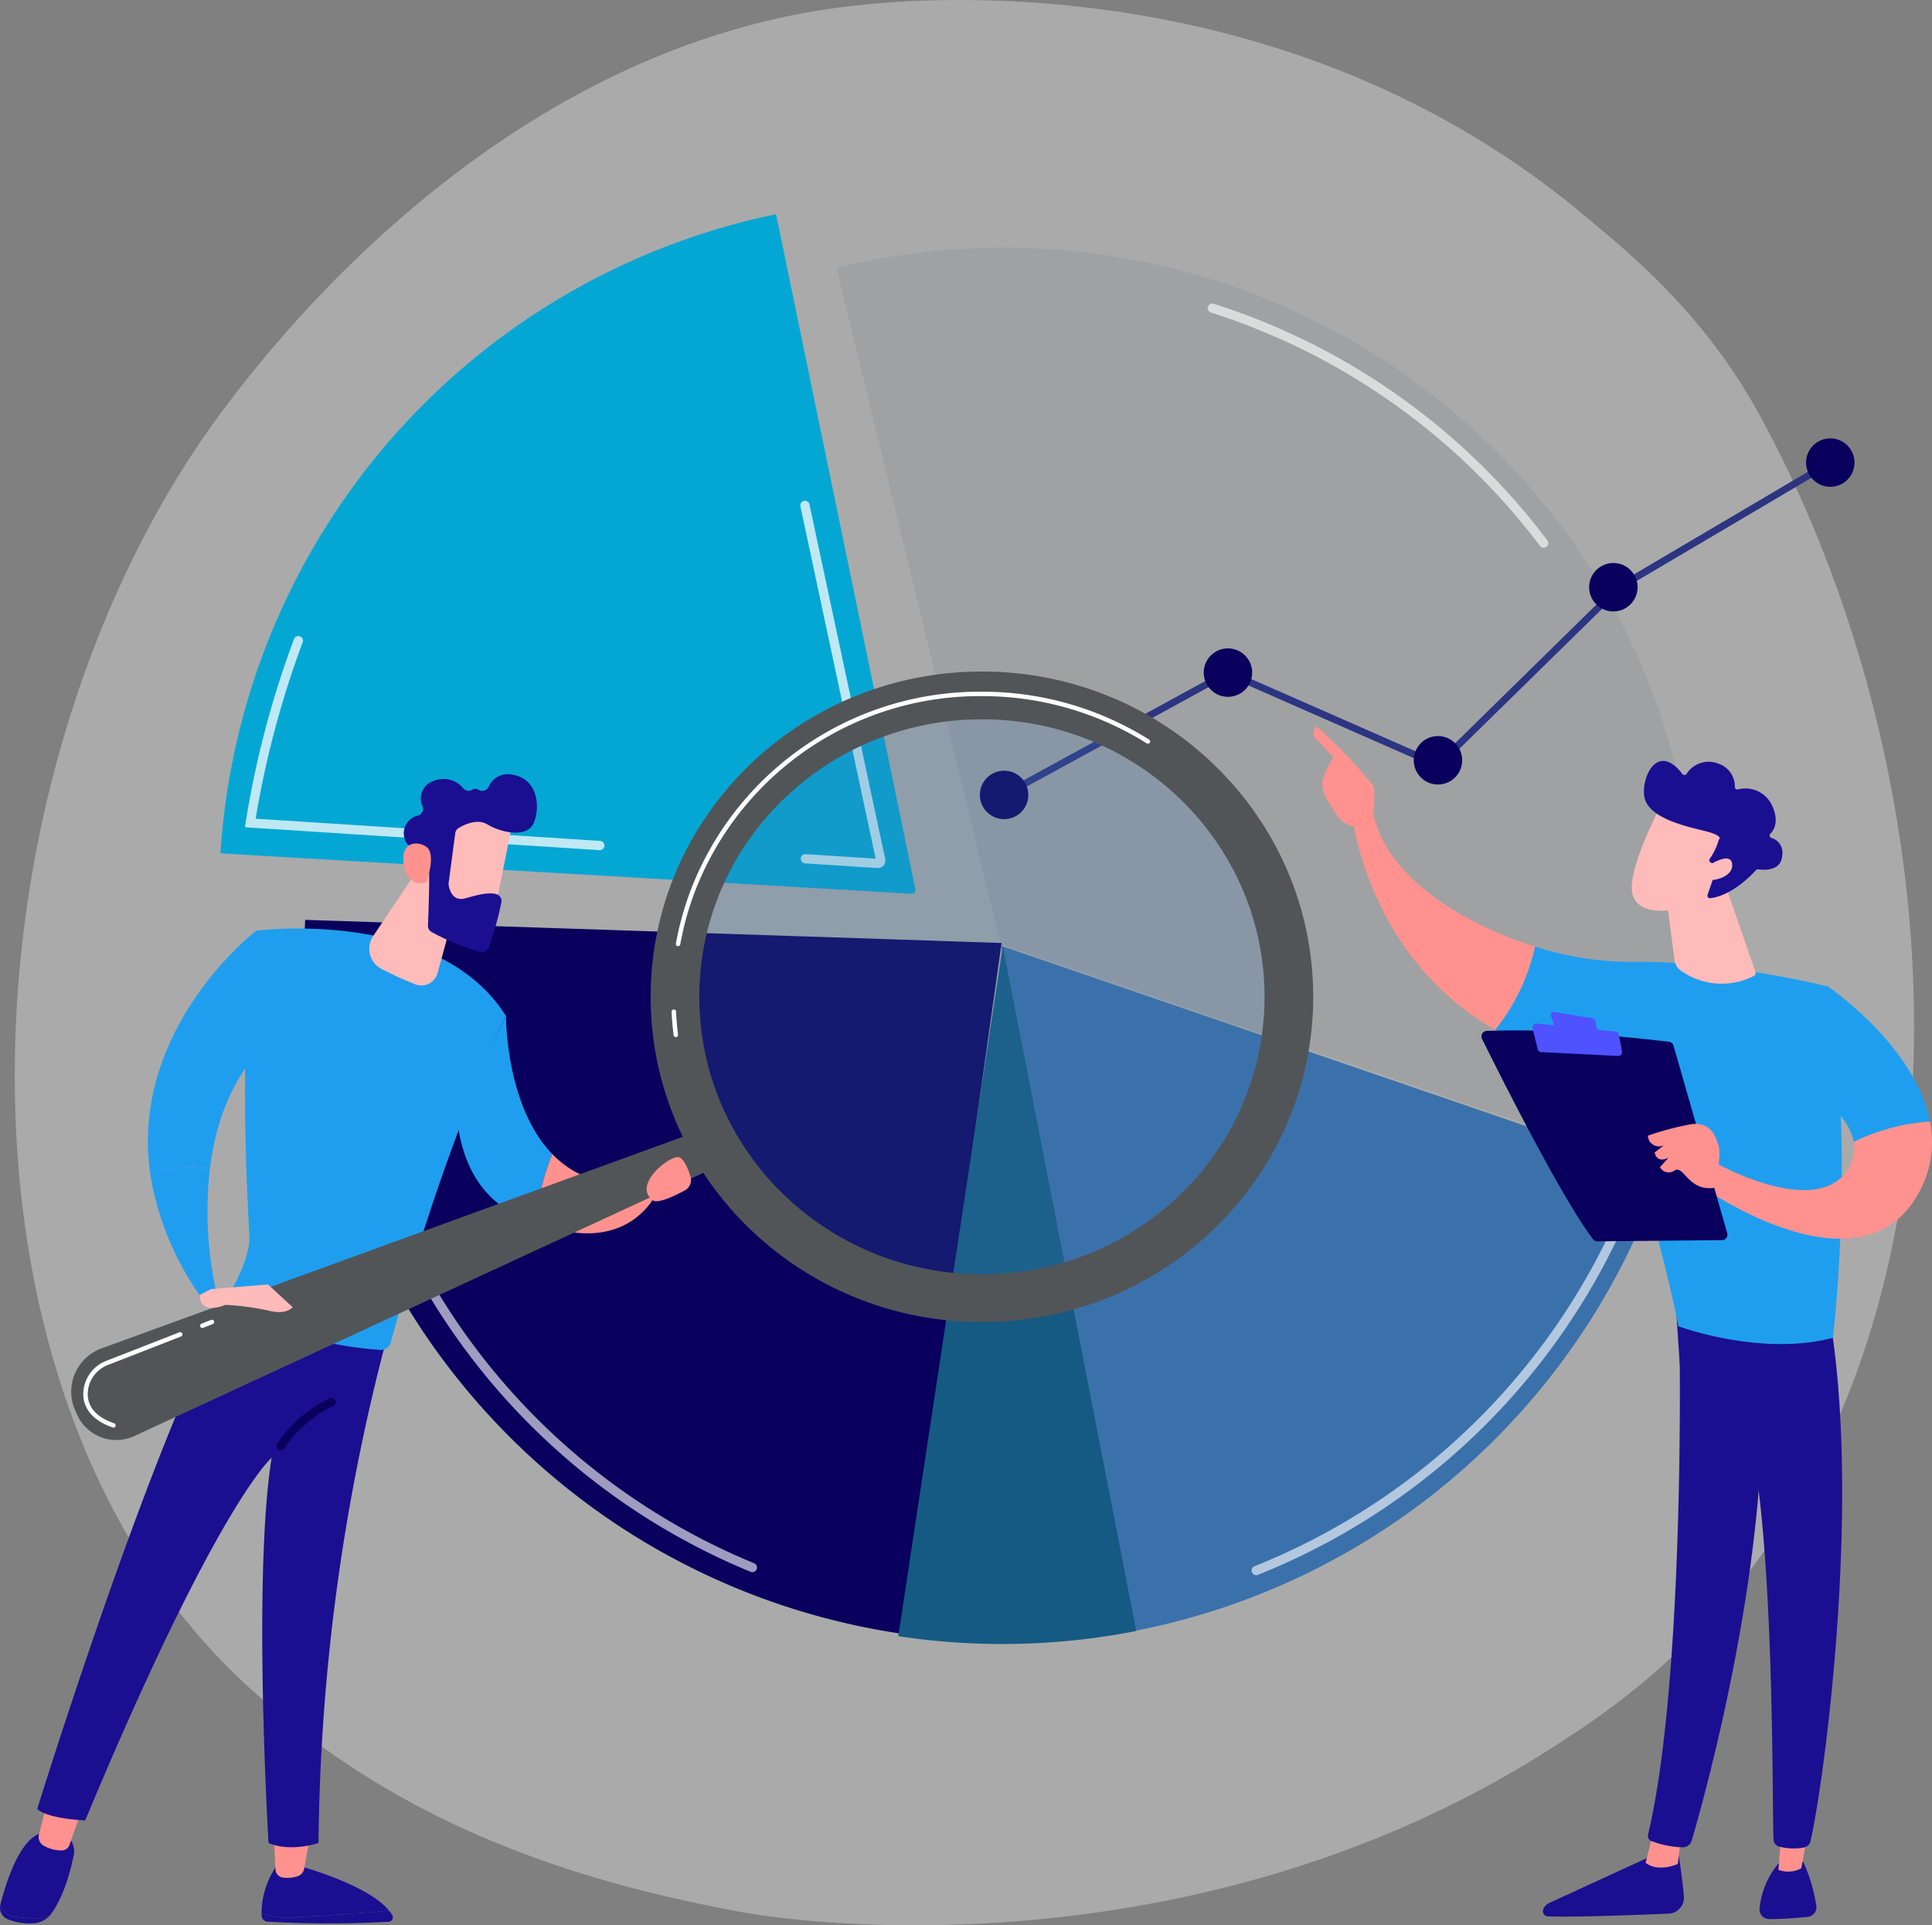
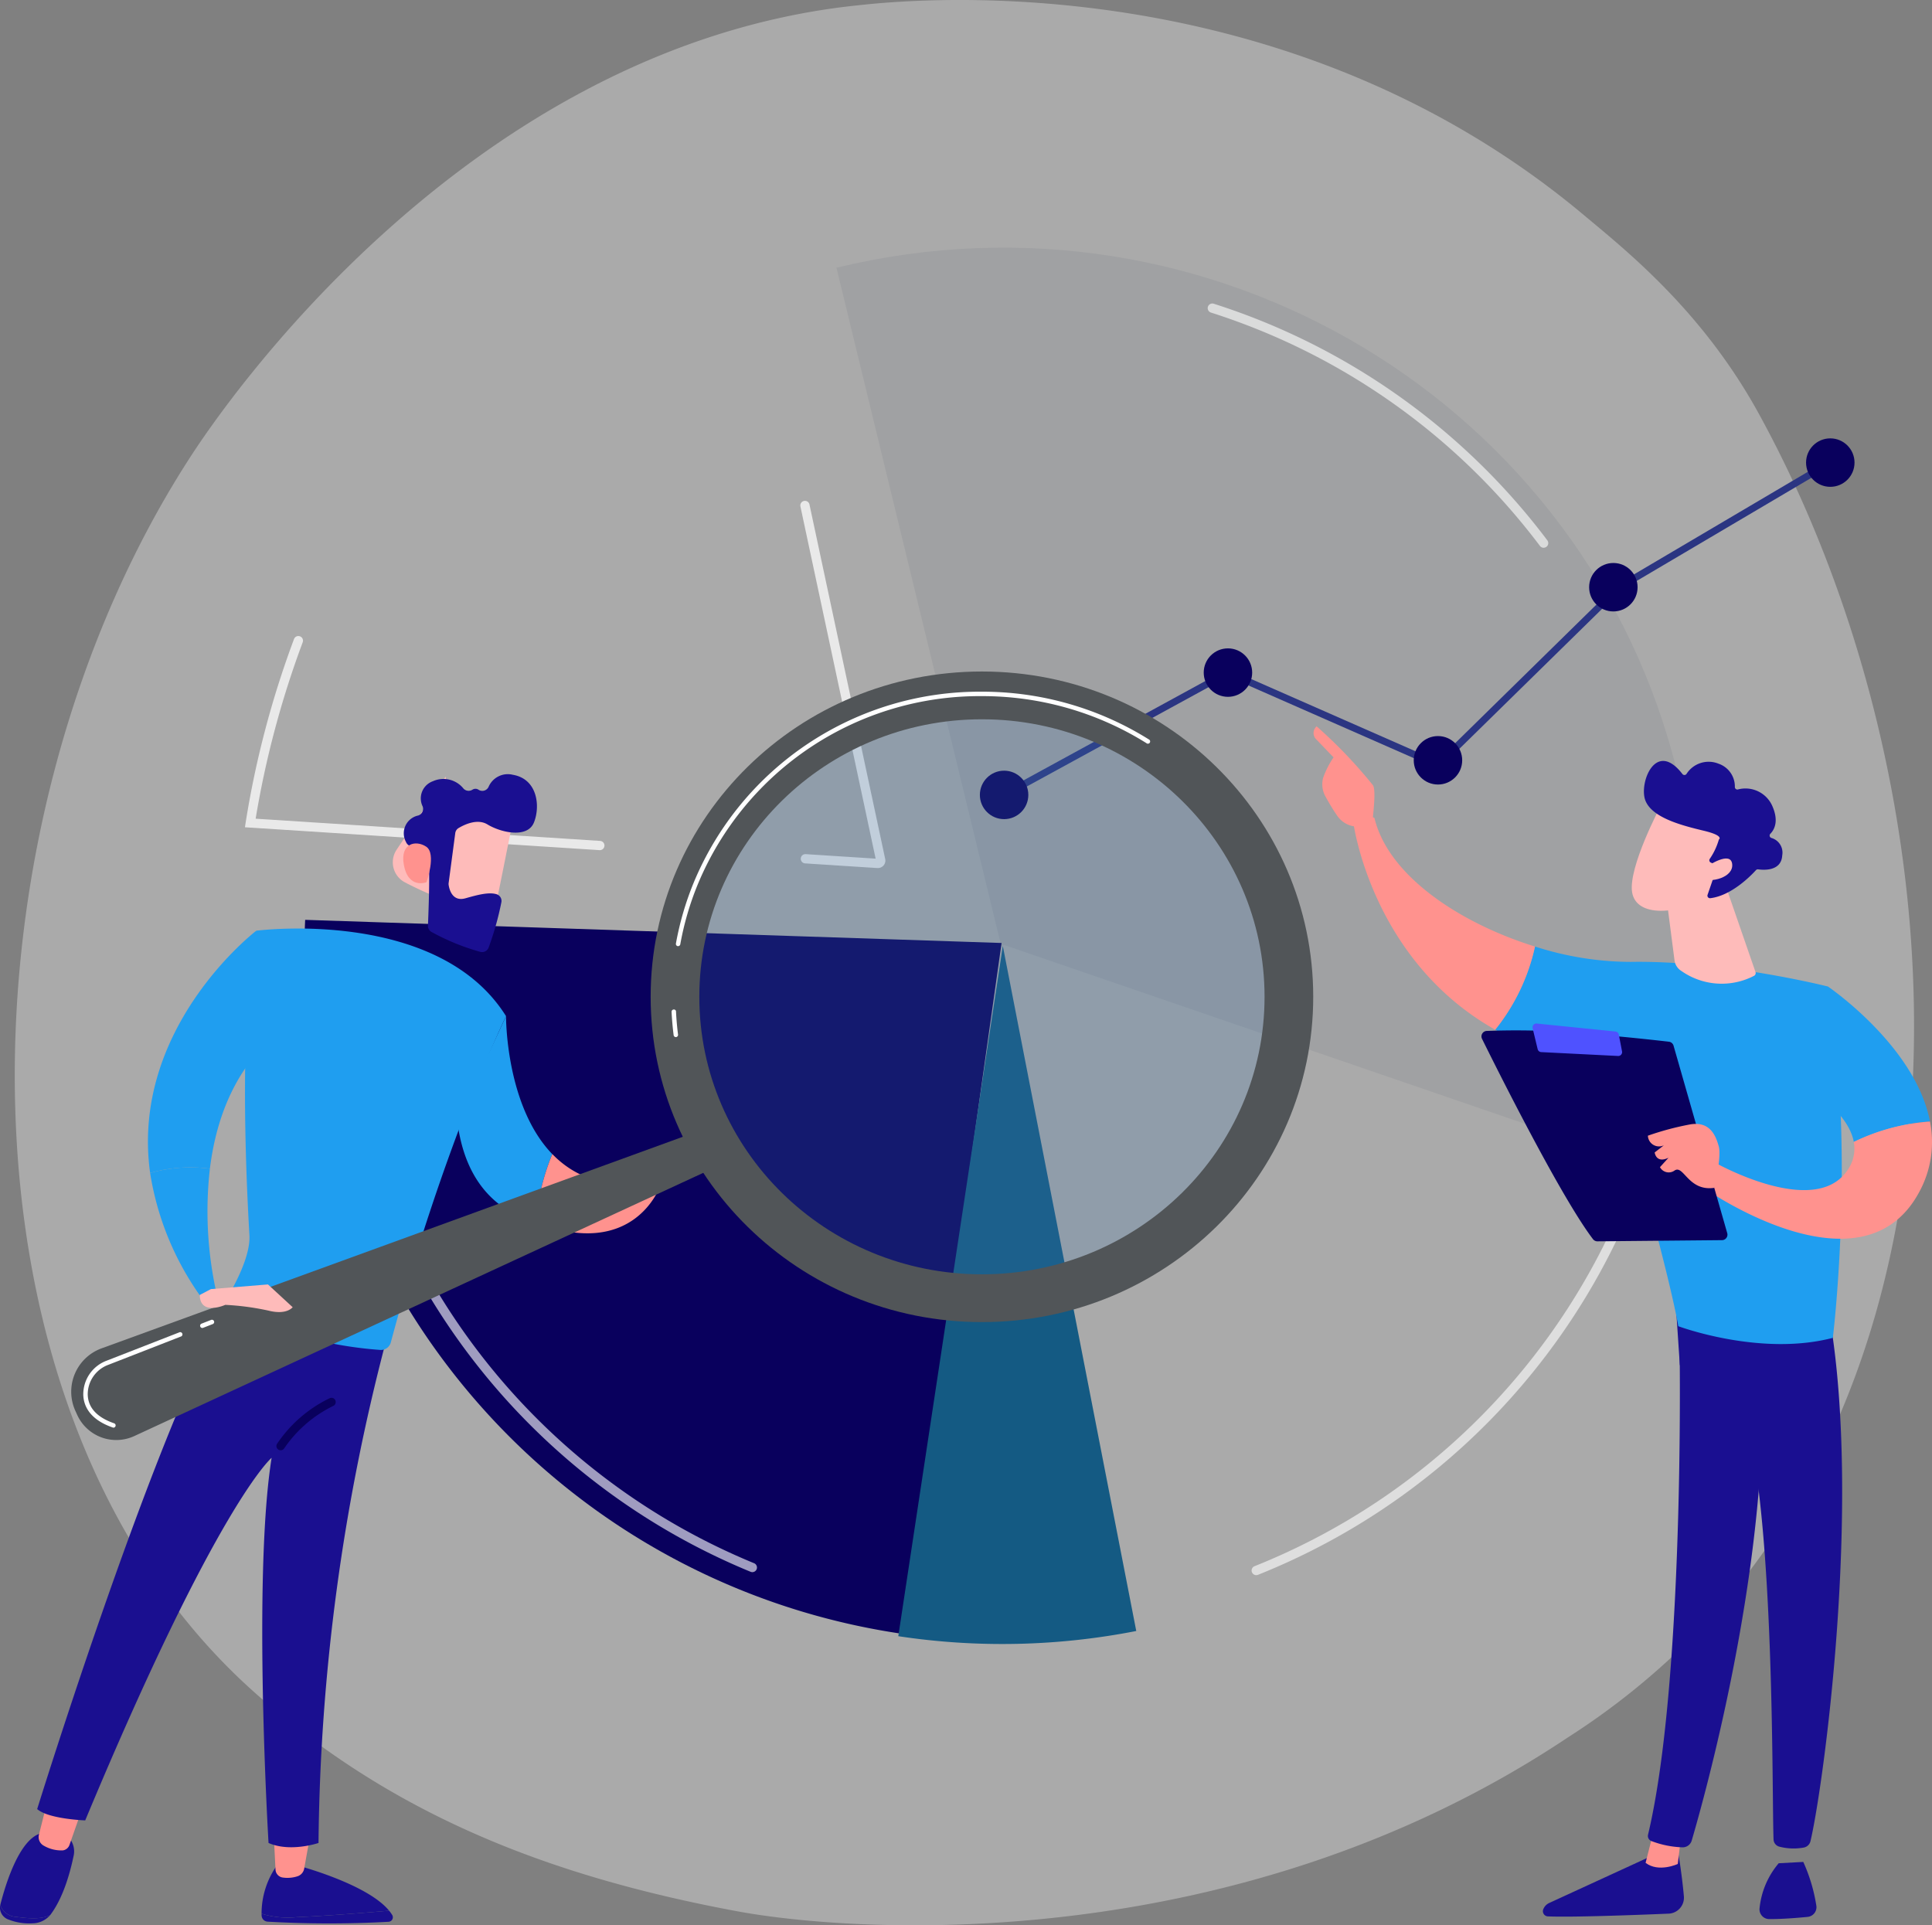
<svg xmlns="http://www.w3.org/2000/svg" xmlns:xlink="http://www.w3.org/1999/xlink" width="257.404" height="256.518" viewBox="0 0 257.404 256.518">
  <rect x="0" y="0" width="257.404" height="256.518" fill="#808080" stroke="none" />
  <defs>
    <style>.a{fill:#eaeaea;opacity:0.4;}.b{fill:#a0a1a3;}.ab,.c{fill:#3b71ab;}.d{fill:#04a7d3;}.e{fill:url(#a);}.f{fill:url(#b);}.g{opacity:0.61;}.h{fill:#fff;}.i{opacity:0.74;}.j{fill:url(#c);}.k{fill:url(#d);}.l{fill:url(#e);}.m{fill:url(#f);}.n{fill:url(#g);}.o{fill:url(#h);}.p{fill:url(#i);}.q{fill:url(#j);}.r{fill:url(#k);}.s{fill:url(#l);}.t{fill:url(#m);}.u{fill:url(#n);}.v{fill:url(#o);}.w{fill:#1f9ef0;}.x{fill:url(#p);}.y{fill:url(#q);}.z{fill:url(#r);}.aa{fill:#515558;}.ab{opacity:0.23;isolation:isolate;}.ac{fill:url(#s);}.ad{fill:url(#t);}.ae{fill:url(#u);}.af{fill:url(#v);}.ag{fill:url(#w);}.ah{fill:url(#x);}.ai{fill:url(#y);}.aj{fill:url(#z);}.ak{fill:url(#aa);}.al{fill:url(#ab);}.am{fill:url(#ac);}.an{fill:url(#ad);}.ao{fill:url(#ae);}.ap{fill:url(#af);}.aq{fill:url(#ag);}.ar{fill:url(#ah);}.as{fill:url(#ai);}.at{fill:url(#aj);}.au{fill:url(#ak);}.av{fill:url(#al);}.aw{fill:url(#am);}.ax{fill:url(#an);}.ay{fill:url(#ao);}</style>
    <linearGradient id="a" x1="-13.646" y1="-2.341" x2="-13.662" y2="-2.333" gradientUnits="objectBoundingBox">
      <stop offset="0" stop-color="#09005d" />
      <stop offset="1" stop-color="#1a0f90" />
    </linearGradient>
    <linearGradient id="b" x1="-41.831" y1="-2.426" x2="-41.806" y2="-2.426" gradientUnits="objectBoundingBox">
      <stop offset="0" stop-color="#004c79" />
      <stop offset="1" stop-color="#145a83" />
    </linearGradient>
    <linearGradient id="c" x1="-12.333" y1="-3.615" x2="-12.338" y2="-3.645" gradientUnits="objectBoundingBox">
      <stop offset="0" stop-color="#2b3582" />
      <stop offset="1" stop-color="#150e42" />
    </linearGradient>
    <linearGradient id="d" x1="-189.856" y1="-45.016" x2="-190.001" y2="-45.158" gradientUnits="objectBoundingBox">
      <stop offset="0" stop-color="#09005d" />
      <stop offset="1" stop-color="#1a0f91" />
    </linearGradient>
    <linearGradient id="e" x1="-216.033" y1="-54.937" x2="-216.179" y2="-55.08" xlink:href="#d" />
    <linearGradient id="f" x1="-213.455" y1="-56.035" x2="-213.601" y2="-56.178" xlink:href="#d" />
    <linearGradient id="g" x1="-198.22" y1="-33.314" x2="-198.365" y2="-33.456" xlink:href="#d" />
    <linearGradient id="h" x1="-212.163" y1="-45.635" x2="-212.308" y2="-45.777" xlink:href="#d" />
    <linearGradient id="i" x1="-69.134" y1="-339.646" x2="-69.089" y2="-339.646" xlink:href="#a" />
    <linearGradient id="j" x1="-71.022" y1="-57.195" x2="-70.975" y2="-57.195" xlink:href="#a" />
    <linearGradient id="k" x1="-211.82" y1="-67.311" x2="-211.659" y2="-67.311" gradientUnits="objectBoundingBox">
      <stop offset="0" stop-color="#febbba" />
      <stop offset="1" stop-color="#ff928e" />
    </linearGradient>
    <linearGradient id="l" x1="-160.042" y1="-205.875" x2="-159.923" y2="-205.875" xlink:href="#a" />
    <linearGradient id="m" x1="-114.284" y1="-32.738" x2="-114.203" y2="-32.738" xlink:href="#a" />
    <linearGradient id="n" x1="-178.726" y1="-56.499" x2="-178.591" y2="-56.499" xlink:href="#k" />
    <linearGradient id="o" x1="-26.341" y1="-3.737" x2="-26.297" y2="-3.718" xlink:href="#a" />
    <linearGradient id="p" x1="-145.372" y1="-46.644" x2="-145.348" y2="-47.129" xlink:href="#a" />
    <linearGradient id="q" x1="-75.151" y1="-26.617" x2="-75.103" y2="-26.617" xlink:href="#k" />
    <linearGradient id="r" x1="-98.513" y1="-14.096" x2="-98.514" y2="-14.188" xlink:href="#k" />
    <linearGradient id="s" x1="-120.023" y1="-15.073" x2="-120.143" y2="-15.144" xlink:href="#k" />
    <linearGradient id="t" x1="-69.775" y1="-8.943" x2="-69.642" y2="-8.952" xlink:href="#d" />
    <linearGradient id="u" x1="-276.693" y1="-51.089" x2="-275.988" y2="-50.737" xlink:href="#k" />
    <linearGradient id="v" x1="-95.578" y1="-96.172" x2="-95.686" y2="-97.256" xlink:href="#k" />
    <linearGradient id="w" x1="-190.651" y1="-52.022" x2="-190.517" y2="-52.022" xlink:href="#k" />
    <linearGradient id="x" x1="-73.819" y1="-43.138" x2="-73.777" y2="-43.138" xlink:href="#a" />
    <linearGradient id="y" x1="-360.436" y1="-87.169" x2="-360.268" y2="-87.169" xlink:href="#k" />
    <linearGradient id="z" x1="-98.082" y1="-3.837" x2="-98.032" y2="-3.837" xlink:href="#d" />
    <linearGradient id="aa" x1="-174.897" y1="-51.696" x2="-174.793" y2="-51.696" xlink:href="#a" />
    <linearGradient id="ab" x1="-432.385" y1="-63.526" x2="-432.191" y2="-63.526" xlink:href="#k" />
    <linearGradient id="ac" x1="-68.285" y1="-3.75" x2="-68.249" y2="-3.75" xlink:href="#d" />
    <linearGradient id="ad" x1="-60.705" y1="-7.599" x2="-60.672" y2="-7.599" xlink:href="#k" />
    <linearGradient id="ae" x1="-150.197" y1="-21.662" x2="-150.002" y2="-21.816" xlink:href="#k" />
    <linearGradient id="af" x1="-436.997" y1="-98.538" x2="-436.52" y2="-98.298" xlink:href="#k" />
    <linearGradient id="ag" x1="-49.225" y1="-17.065" x2="-49.199" y2="-17.065" xlink:href="#k" />
    <linearGradient id="ah" x1="-42.914" y1="-8.197" x2="-42.902" y2="-8.267" xlink:href="#d" />
    <linearGradient id="ai" x1="-203.906" y1="-125.906" x2="-203.978" y2="-127.321" gradientUnits="objectBoundingBox">
      <stop offset="0" stop-color="#4f52ff" />
      <stop offset="1" stop-color="#4042e2" />
    </linearGradient>
    <linearGradient id="aj" x1="-113.304" y1="-73.208" x2="-113.314" y2="-73.645" xlink:href="#ai" />
    <linearGradient id="ak" x1="-166.011" y1="-33.159" x2="-165.927" y2="-33.159" xlink:href="#k" />
    <linearGradient id="al" x1="-113.233" y1="-18.325" x2="-113.275" y2="-18.195" xlink:href="#k" />
    <linearGradient id="am" x1="-100.631" y1="-7.671" x2="-100.649" y2="-7.611" xlink:href="#k" />
    <linearGradient id="an" x1="-76.516" y1="-7.305" x2="-76.507" y2="-7.357" xlink:href="#d" />
    <linearGradient id="ao" x1="-302.458" y1="53.066" x2="-302.631" y2="54.341" xlink:href="#k" />
  </defs>
  <g transform="translate(-2035.836 -1591.624)">
    <path class="a" d="M2267.014,1809.235a97.337,97.337,0,0,1-17.1,13.88c-44.286,29.57-95.066,26.061-110.718,23.148-25.252-4.7-46.412-13.029-64.729-29.575-41.615-37.6-39.592-116.028-7.792-164.619,3.771-5.761,35.522-52.827,86.256-59.459,1.241-.158,2.167-.255,2.978-.34,7.849-.831,56.483-5.217,96.14,28.008,5.677,4.752,15.779,12.757,23.285,26.418C2302.193,1695.59,2306.409,1768.629,2267.014,1809.235Z" transform="translate(-5.194 0)" />
    <path class="b" d="M2553.6,1782.745q-.113-.49-.231-.98c-11.991-49.364-62.167-79.554-112.068-67.432l21.95,90.36Z" transform="translate(-294.023 -87.04)" />
    <path class="b" d="M2520.173,1989.715l87.96,30.2a92.552,92.552,0,0,0,2.678-50.972c-.127-.554-.26-1.1-.4-1.651Z" transform="translate(-351.215 -272.413)" />
-     <path class="c" d="M2521.144,2050.153l17.876,91.251c.573-.113,1.145-.228,1.717-.352a92.935,92.935,0,0,0,68.367-60.7Z" transform="translate(-351.919 -332.5)" />
-     <path class="d" d="M2235.292,1785.415l-18.563-89.956a93.022,93.022,0,0,0-74.023,85.159L2234.78,1786a.493.493,0,0,0,.521-.464A.479.479,0,0,0,2235.292,1785.415Z" transform="translate(-77.497 -75.295)" />
    <path class="e" d="M2276.3,2040.6l-92.784-3.083a82.416,82.416,0,0,0,2.185,23.269,93.018,93.018,0,0,0,77.616,71.894Z" transform="translate(-107.022 -323.338)" />
    <path class="f" d="M2471.273,2142.137a92.7,92.7,0,0,0,31.706-.693h0l-17.78-91.27Z" transform="translate(-315.756 -332.515)" />
    <g class="g" transform="translate(2081.821 1734.569)">
      <path class="h" d="M2257.4,2178.22a.614.614,0,0,1-.238-.047,89.877,89.877,0,0,1-53.171-61.976c-.3-1.256-.586-2.534-.836-3.789a.618.618,0,0,1,1.211-.238c.246,1.241.523,2.5.824,3.738a88.642,88.642,0,0,0,52.443,61.125.618.618,0,0,1-.238,1.188Z" transform="translate(-2203.145 -2111.701)" />
    </g>
    <g class="g" transform="translate(2202.59 1749.05)">
      <path class="h" d="M2643.149,2216.822a.617.617,0,0,1-.228-1.188,88.963,88.963,0,0,0,50.1-50.851.617.617,0,1,1,1.153.441,90.2,90.2,0,0,1-50.794,51.559A.606.606,0,0,1,2643.149,2216.822Z" transform="translate(-2642.537 -2164.385)" />
    </g>
    <g class="g" transform="translate(2196.741 1632.062)">
      <path class="h" d="M2666.015,1771.292a.616.616,0,0,1-.494-.245,88.535,88.535,0,0,0-43.836-31.092.617.617,0,1,1,.378-1.175,89.762,89.762,0,0,1,44.443,31.522.617.617,0,0,1-.492.989Z" transform="translate(-2621.257 -1738.75)" />
    </g>
    <g class="i" transform="translate(2068.471 1676.366)">
      <path class="h" d="M2201.853,1928.467h-.041l-47.24-3.047.1-.667a126.539,126.539,0,0,1,6.436-24.407.617.617,0,0,1,1.16.423h0a125.872,125.872,0,0,0-6.271,23.507l45.892,2.96a.617.617,0,0,1-.039,1.233Z" transform="translate(-2154.572 -1899.94)" />
    </g>
    <g class="i" transform="translate(2142.459 1658.335)">
      <path class="h" d="M2434.11,1883.282h-.066l-9.636-.623a.617.617,0,1,1,.079-1.232l9.319.6-10.023-46.928a.618.618,0,0,1,1.2-.293c0,.011.005.023.007.035l10.09,47.239a.993.993,0,0,1-.97,1.2Zm-.237-.943" transform="translate(-2423.765 -1834.337)" />
    </g>
    <g transform="translate(2166.386 1650.03)">
      <g transform="translate(3.007 2.83)">
        <path class="j" d="M2522.2,1859.5l-.443-.812,30.024-16.406,27.9,12.264,23.953-23.5.048-.028,28.134-16.6.47.8-28.084,16.578-24.32,23.855-28.062-12.336Z" transform="translate(-2521.758 -1814.417)" />
      </g>
      <circle class="k" cx="3.228" cy="3.228" r="3.228" transform="translate(0 44.276)" />
      <circle class="l" cx="3.228" cy="3.228" r="3.228" transform="translate(29.824 27.98)" />
      <circle class="m" cx="3.228" cy="3.228" r="3.228" transform="translate(57.805 39.664)" />
      <circle class="n" cx="3.228" cy="3.228" r="3.228" transform="translate(81.173 16.603)" />
      <circle class="o" cx="3.228" cy="3.228" r="3.228" transform="translate(110.075 0)" />
    </g>
    <path class="p" d="M2179.623,2517.829c-3,.259-8.2.68-12.294.86a11.829,11.829,0,0,1-4.7-.46c0,.092,0,.179.008.26a.848.848,0,0,0,.806.8,143.944,143.944,0,0,0,16.1.016.6.6,0,0,0,.492-.907A4.977,4.977,0,0,0,2179.623,2517.829Z" transform="translate(-91.944 -671.633)" />
    <path class="q" d="M2167.329,2502.727c4.1-.181,9.3-.6,12.294-.86-2.946-3.614-12.294-6.049-12.294-6.049h-2.641a11.074,11.074,0,0,0-2.059,6.449A11.837,11.837,0,0,0,2167.329,2502.727Z" transform="translate(-91.944 -655.671)" />
    <path class="r" d="M2168.49,2480.136l.247,4.89a1.117,1.117,0,0,0,.951,1.05,4.348,4.348,0,0,0,1.98-.165,1.321,1.321,0,0,0,.889-1.015l.854-4.76Z" transform="translate(-96.194 -644.301)" />
    <path class="s" d="M2038,2516.662a2.371,2.371,0,0,1-2.134-1.578l-.005.02a1.689,1.689,0,0,0,1.138,1.925,7.438,7.438,0,0,0,3.151.493,3.13,3.13,0,0,0,2.362-1.09l.007-.009C2041.545,2516.906,2040.171,2516.963,2038,2516.662Z" transform="translate(0 -669.643)" />
    <path class="t" d="M2044.224,2480.023h-2.178c-3.317-.068-5.4,6.927-6.081,9.637a2.371,2.371,0,0,0,2.134,1.578c2.167.3,3.54.246,4.519-.238,1.792-2.358,2.68-5.812,3.107-7.827A2.747,2.747,0,0,0,2044.224,2480.023Z" transform="translate(-0.094 -644.218)" />
    <path class="u" d="M2055.817,2463.51l-1.21,4.809a1.305,1.305,0,0,0,.679,1.479,4.631,4.631,0,0,0,2.5.607,1.09,1.09,0,0,0,.889-.727l1.775-5.06Z" transform="translate(-13.584 -632.245)" />
    <path class="v" d="M2053.859,2288.171c1.5,1.335,6.4,1.51,6.4,1.51,17.626-42.3,24.836-48.312,24.836-48.312-2.546,15.968-.411,51.318-.411,51.318,2.909,1.283,6.659,0,6.659,0a272.457,272.457,0,0,1,9-66.912c-11.913-.268-18.249-4.344-20.317-5.98C2070.094,2235.8,2053.859,2288.171,2053.859,2288.171Z" transform="translate(-13.07 -455.515)" />
    <path class="w" d="M2149.161,2042.02c-2.254,11.246-1.447,31.378-.915,40.56.149,2.581-1.652,6.158-3.109,8.6a.765.765,0,0,0,.261,1.05l.048.026a53.15,53.15,0,0,0,20.27,5.623,1.365,1.365,0,0,0,1.373-1.02c7.1-26.513,15.348-43.455,15.348-43.455C2173.332,2038.861,2149.161,2042.02,2149.161,2042.02Z" transform="translate(-79.18 -326.393)" />
    <path class="x" d="M2170.386,2276.195a.565.565,0,0,1-.481-.858,17.707,17.707,0,0,1,6.989-6.067.565.565,0,1,1,.53,1l-.039.019a16.884,16.884,0,0,0-6.515,5.637A.565.565,0,0,1,2170.386,2276.195Z" transform="translate(-97.16 -491.343)" />
    <g transform="translate(2055.548 1715.628)">
      <path class="w" d="M2108.609,2158.169a38.729,38.729,0,0,0,7.145,17.028l1.628-1.327a50.256,50.256,0,0,1-.811-16.272A19.486,19.486,0,0,0,2108.609,2158.169Z" transform="translate(-2108.319 -2125.889)" />
      <path class="w" d="M2124.507,2056.663l-2.518-13.878s-16.828,12.863-14.144,32.28a19.514,19.514,0,0,1,7.962-.573C2116.576,2068.26,2118.873,2061.5,2124.507,2056.663Z" transform="translate(-2107.555 -2042.785)" />
    </g>
    <path class="w" d="M2264,2084.2l-6.494,13.989c1.05,8.445,5.586,12.1,10.479,13.5a29.691,29.691,0,0,1,2.181-9.108C2263.916,2096.119,2264,2084.2,2264,2084.2Z" transform="translate(-160.744 -357.186)" />
    <path class="y" d="M2297.811,2151.056a29.68,29.68,0,0,0-2.181,9.108c13.052,5.063,16.5-4.757,16.5-4.757l-2.412-.425C2304.274,2155.557,2300.47,2153.8,2297.811,2151.056Z" transform="translate(-188.389 -405.67)" />
-     <path class="z" d="M2227.079,2013.159l-3.135,11.527a2.243,2.243,0,0,1-2.754,1.575,2.333,2.333,0,0,1-.246-.082,45.524,45.524,0,0,1-4.52-2.064,3.022,3.022,0,0,1-1.215-4.1c.046-.084.1-.166.149-.246l6.52-9.721Z" transform="translate(-129.807 -303.42)" />
+     <path class="z" d="M2227.079,2013.159a2.243,2.243,0,0,1-2.754,1.575,2.333,2.333,0,0,1-.246-.082,45.524,45.524,0,0,1-4.52-2.064,3.022,3.022,0,0,1-1.215-4.1c.046-.084.1-.166.149-.246l6.52-9.721Z" transform="translate(-129.807 -303.42)" />
    <path class="aa" d="M2154.757,2138.812l-80.355,29.249a6.152,6.152,0,0,0-3.677,7.885q.082.225.181.443l.244.536a5.719,5.719,0,0,0,7.574,2.838l.033-.015,78.021-36.094Z" transform="translate(-25.029 -396.791)" />
    <ellipse class="ab" cx="39.666" cy="38.95" rx="39.666" ry="38.95" transform="translate(2126.995 1685.483)" />
    <path class="aa" d="M2395.37,1917.135c-24.376,0-44.138,19.4-44.138,43.341s19.76,43.341,44.138,43.341,44.137-19.4,44.137-43.341S2419.746,1917.135,2395.37,1917.135Zm0,80.315c-20.8,0-37.654-16.553-37.654-36.974s16.859-36.975,37.654-36.975,37.653,16.553,37.653,36.975S2416.165,1997.45,2395.37,1997.45Z" transform="translate(-228.708 -236.043)" />
    <path class="h" d="M2361.943,1972.929a.3.3,0,0,1-.294-.259c-.131-1.03-.223-2.078-.275-3.108a.3.3,0,0,1,.282-.311.279.279,0,0,1,.31.243.348.348,0,0,1,0,.039c.05,1.014.14,2.044.27,3.062a.3.3,0,0,1-.257.331Zm.3-12.118a.3.3,0,0,1-.052,0,.3.3,0,0,1-.238-.344,39.919,39.919,0,0,1,2.381-8.15h0a41.249,41.249,0,0,1,38.389-25.409,41.817,41.817,0,0,1,22.23,6.353.3.3,0,1,1-.317.5h0a41.223,41.223,0,0,0-21.915-6.262,40.657,40.657,0,0,0-37.841,25.042h0a39.269,39.269,0,0,0-2.346,8.026.3.3,0,0,1-.292.244Z" transform="translate(-236.063 -243.126)" />
    <path class="ac" d="M2257.993,1984.619c.028.2-2.614,13.155-2.614,13.155l-7.366-1.663.682-12.653S2257.515,1981.3,2257.993,1984.619Z" transform="translate(-153.86 -283.638)" />
    <path class="ad" d="M2238.518,1974.76l-.881,6.633a.9.9,0,0,0,0,.254c.074.52.461,2.29,2.247,1.784,1.622-.459,3.108-.854,4.135-.54a.934.934,0,0,1,.643,1.08,40.418,40.418,0,0,1-1.7,6.037.933.933,0,0,1-1.132.555,30.1,30.1,0,0,1-6.494-2.656.935.935,0,0,1-.456-.841c.071-1.675.266-6.765.1-8.191-.158-1.339-1.8-2.138-2.512-2.429a.92.92,0,0,1-.511-.513,2.423,2.423,0,0,1,1.63-3.531.936.936,0,0,0,.6-1.178l-.011-.032a2.427,2.427,0,0,1,1.108-3.248,2.375,2.375,0,0,1,.253-.107,3.424,3.424,0,0,1,4.085.985.935.935,0,0,0,1.188.14.74.74,0,0,1,.841.028.92.92,0,0,0,1.262-.318.865.865,0,0,0,.042-.078,2.79,2.79,0,0,1,3.242-1.616c3.3.566,3.675,4.223,2.8,6.366s-4.415,1.328-6.193.246c-1.352-.821-3.1.039-3.868.5A.926.926,0,0,0,2238.518,1974.76Z" transform="translate(-142.028 -272.125)" />
    <path class="ae" d="M2234.4,2005.648s1.356-3.8-.037-4.731-3.459-.447-3,2.306C2231.929,2006.65,2234.4,2005.648,2234.4,2005.648Z" transform="translate(-141.739 -296.484)" />
    <path class="af" d="M2134.148,2214.873l7.6-.619,3.29,3.032s-.779,1.075-3.212.458a34.863,34.863,0,0,0-5.766-.77s-3.359,1.514-3.4-1.319Z" transform="translate(-70.209 -451.497)" />
-     <path class="ag" d="M2350.083,2158.26c.657.513,2.907-.554,4.285-1.3a1.584,1.584,0,0,0,.766-1.872c-.332-1.045-.884-2.394-1.564-2.564C2352.441,2152.243,2347.375,2156.146,2350.083,2158.26Z" transform="translate(-227.305 -406.724)" />
    <path class="h" d="M2080.24,2250.134a.306.306,0,0,1-.1-.016c-3.139-1.085-3.869-2.94-3.928-4.3a4.78,4.78,0,0,1,3.117-4.605l9.648-3.762a.3.3,0,1,1,.215.554l-9.648,3.762a4.187,4.187,0,0,0-2.739,4.027c.074,1.717,1.261,2.986,3.53,3.769a.3.3,0,0,1-.1.577Z" transform="translate(-29.279 -468.3)" />
    <path class="h" d="M2133.086,2232.512a.3.3,0,0,1-.107-.573l1.251-.487a.3.3,0,1,1,.215.554h0l-1.251.487A.3.3,0,0,1,2133.086,2232.512Z" transform="translate(-70.305 -463.954)" />
    <path class="ah" d="M2801.71,2488.262s.554,3.123.822,6.214a2.129,2.129,0,0,1-1.942,2.3l-.1.006c-4.119.172-12.923.505-16.082.364a.693.693,0,0,1-.659-.725.682.682,0,0,1,.049-.225,1.551,1.551,0,0,1,.792-.836l14.546-6.685Z" transform="translate(-542.349 -650.193)" />
    <path class="ai" d="M2838.249,2480.059l-.444,3.735s-2.548,1.188-4.289-.149l1.056-4.163Z" transform="translate(-578.435 -643.826)" />
    <path class="aj" d="M2838.722,2226.079c.192.976,1.03,48.679-4.072,70.057a.725.725,0,0,0,.426.844,12.619,12.619,0,0,0,4.152.844,1.25,1.25,0,0,0,1.24-.9c1.457-4.959,8.442-29.81,9.353-53.55,1.018-26.526,0-.9,0-.9l-.6-16.395Z" transform="translate(-579.242 -460.072)" />
    <path class="ak" d="M2894.559,2494.186a22.467,22.467,0,0,1,1.729,5.766,1.3,1.3,0,0,1-1.009,1.536,1.2,1.2,0,0,1-.134.021c-1.359.134-3.452.306-5.128.294a1.3,1.3,0,0,1-1.292-1.3,1.341,1.341,0,0,1,.009-.147,10.928,10.928,0,0,1,2.551-5.993Z" transform="translate(-618.468 -654.489)" />
-     <path class="al" d="M2901.99,2476.128l-1.036,5.648a3.653,3.653,0,0,1-3.05.21l.494-6.078Z" transform="translate(-625.125 -641.235)" />
    <path class="am" d="M2868.6,2224.458c4.171,25.169-.9,62.206-2.614,69.458a1.131,1.131,0,0,1-.913.858,7.592,7.592,0,0,1-3.262-.13,1.036,1.036,0,0,1-.745-.95c-.229-5.861.184-41.84-3.7-56.06a3.229,3.229,0,0,0-1.246-1.782l-7.542-5.362-.578-8.667Z" transform="translate(-588.936 -456.987)" />
    <path class="w" d="M2778.672,2052.5c12.5-.207,26.288,3.282,26.288,3.282,3.723,21.737.651,46.808.651,46.808-9.675,2.534-20.592-1.552-20.592-1.552-1.608-9.086-9.108-34.656-9.108-34.656a41.168,41.168,0,0,1-15.279-4.849,26.808,26.808,0,0,0,5.3-11.078A41.942,41.942,0,0,0,2778.672,2052.5Z" transform="translate(-525.582 -332.718)" />
    <path class="an" d="M2691.953,1988.419a2.391,2.391,0,0,1,2.781-.782c1.839,7.769,11.484,14.068,21.391,17.147a26.823,26.823,0,0,1-5.3,11.079C2694.386,2006.619,2691.953,1988.419,2691.953,1988.419Z" transform="translate(-475.781 -287.047)" />
    <g transform="translate(2210.847 1688.4)">
      <path class="ao" d="M2678.2,1957.07c-.128.409,1.359,1.03,2.235-.64.031-.8.518-4.23.039-4.882a63.928,63.928,0,0,0-7.487-7.827,1.176,1.176,0,0,0-.148,1.633l2.4,2.5a11.586,11.586,0,0,0-1.4,2.766,3.358,3.358,0,0,0,.335,2.471c.421.758.995,1.742,1.537,2.514A3.315,3.315,0,0,0,2678.2,1957.07Z" transform="translate(-2672.578 -1943.721)" />
      <path class="ap" d="M2684.793,1964.635l2.183,1.851.685,1.843-1.947,2.16a25.046,25.046,0,0,0-1.141-4.448C2684.087,1965.25,2684.34,1964.866,2684.793,1964.635Z" transform="translate(-2681.085 -1958.887)" />
    </g>
    <path class="w" d="M2904.469,2081.936l4.794-12.1s11.673,7.932,13.594,17.989a27.635,27.635,0,0,0-10.148,2.72C2911.845,2085.794,2904.469,2081.936,2904.469,2081.936Z" transform="translate(-629.886 -346.772)" />
    <path class="aq" d="M2862.786,2140.782s13.107,7.408,17.529,1.083a4.971,4.971,0,0,0,.912-3.863,27.635,27.635,0,0,1,10.148-2.72,13.884,13.884,0,0,1-1.5,9.515c-7.746,14.17-28.814-.783-28.814-.783Z" transform="translate(-598.405 -394.231)" />
    <path class="ar" d="M2786.7,2118.008l-7.154-24.981a.728.728,0,0,0-.616-.524c-1.3-.151-5.051-.576-9.388-.942a106.4,106.4,0,0,0-14.912-.495.731.731,0,0,0-.6,1.052c2.059,4.17,10.539,21.131,14.784,26.69a.733.733,0,0,0,.59.29l16.6-.158a.731.731,0,0,0,.724-.738A.719.719,0,0,0,2786.7,2118.008Z" transform="translate(-520.741 -362.085)" />
-     <path class="as" d="M2793.138,2082.991l-5.186-.864a.373.373,0,0,0-.415.484l.513,1.555a.371.371,0,0,0,.3.252l4.99.667a.372.372,0,0,0,.419-.319.383.383,0,0,0-.007-.135l-.317-1.358A.372.372,0,0,0,2793.138,2082.991Z" transform="translate(-545.079 -355.683)" />
    <path class="at" d="M2790.63,2091.481l-.427-2.226a.514.514,0,0,0-.453-.415l-10.475-1.063a.515.515,0,0,0-.554.634l.667,2.772a.514.514,0,0,0,.475.4l10.236.516a.514.514,0,0,0,.541-.485A.5.5,0,0,0,2790.63,2091.481Z" transform="translate(-538.689 -359.782)" />
    <path class="au" d="M2843.471,2144.955s1-4.1.594-5.551-1.181-3.326-3.777-2.907a37.972,37.972,0,0,0-5.658,1.509,1.486,1.486,0,0,0,2.128,1.282l-1.224.95s.175,1.516,1.842.706l-1.138,1.255a1.326,1.326,0,0,0,1.8.538,1.415,1.415,0,0,0,.146-.092C2839.406,2141.844,2839.994,2145.448,2843.471,2144.955Z" transform="translate(-579.242 -395.068)" />
    <path class="av" d="M2850.973,2020.98l3.977,11.5a.415.415,0,0,1-.188.5,9.348,9.348,0,0,1-9.7-.652,1.951,1.951,0,0,1-.9-1.394l-1.288-9.953Z" transform="translate(-585.225 -311.346)" />
    <g transform="translate(2253.239 1693.007)">
      <path class="aw" d="M2830.669,1982.232s-4.367,8.22-3.808,11.54,5.972,3.082,10.7.385l3.3-8.876Z" transform="translate(-2826.812 -1976.255)" />
      <path class="ax" d="M2841.627,1974.03a.339.339,0,0,1-.175-.446.364.364,0,0,1,.027-.049,8.866,8.866,0,0,0,1.215-2.579s.785-.5-2-1.169-6.933-1.7-7.805-4.069c-.851-2.31,1.385-8.118,4.949-3.49a.339.339,0,0,0,.475.062.329.329,0,0,0,.062-.062,3.493,3.493,0,0,1,4.255-1.382,3.209,3.209,0,0,1,2.194,3.1.337.337,0,0,0,.323.349.331.331,0,0,0,.073-.005,3.908,3.908,0,0,1,4.562,2.127c.931,2.047.325,3.205-.226,3.771a.337.337,0,0,0,.145.561,2.033,2.033,0,0,1,1.434,2.32c-.118,2.149-2.521,1.959-3.2,1.861a.337.337,0,0,0-.3.106c-.587.649-3.229,3.405-6.088,3.737a.342.342,0,0,1-.376-.3.35.35,0,0,1,.017-.149l1.238-3.6a.339.339,0,0,0-.184-.422Z" transform="translate(-2831.089 -1960.485)" />
      <path class="ay" d="M2860.8,2008.835s3.109-2.133,3.336-.337-2.8,2.6-4.3,1.933Z" transform="translate(-2850.761 -1994.78)" />
    </g>
  </g>
</svg>